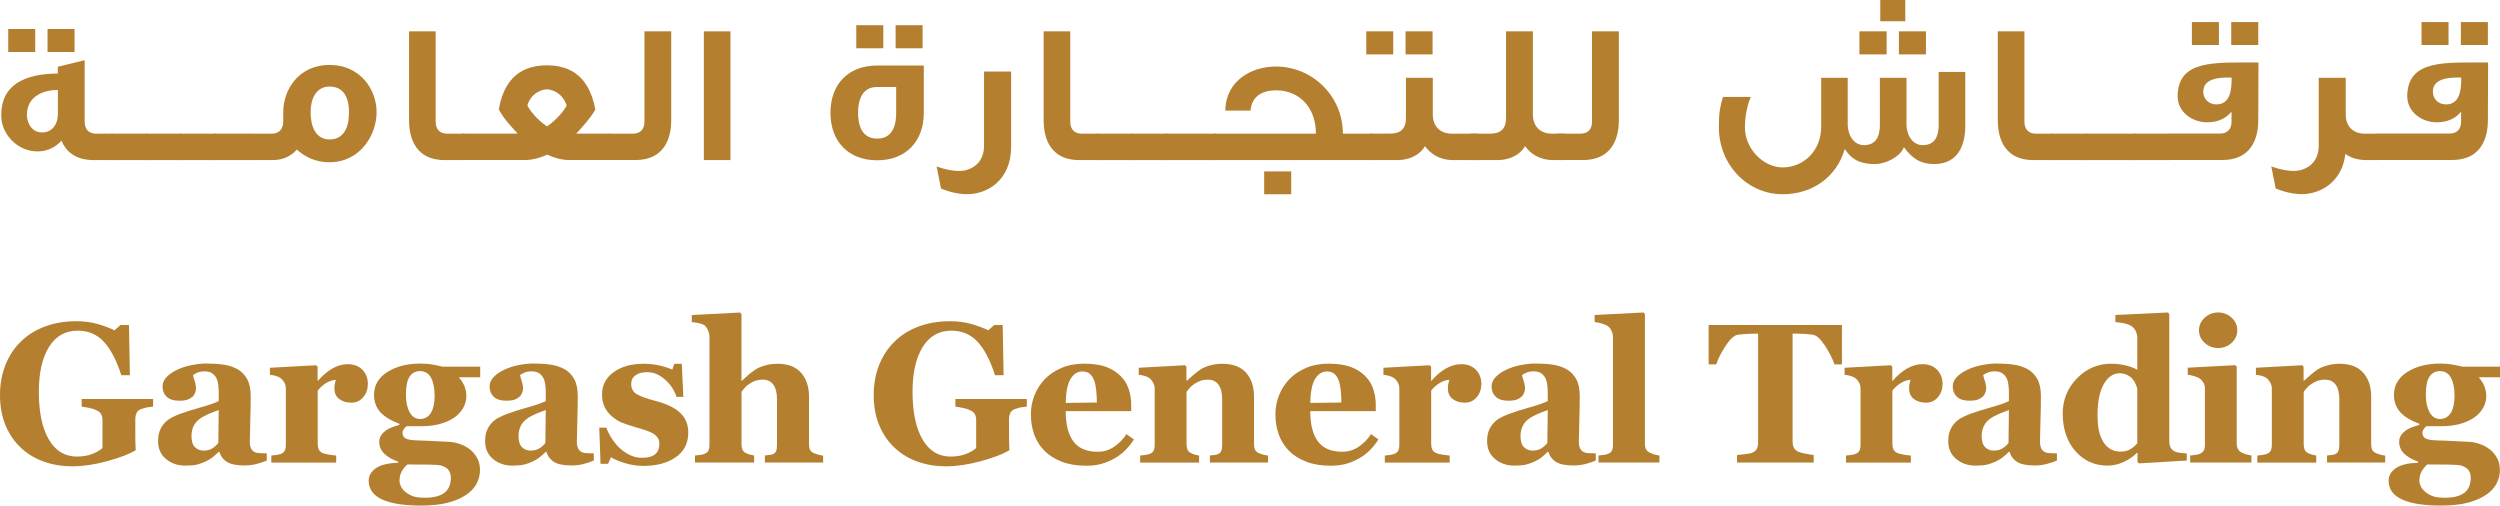
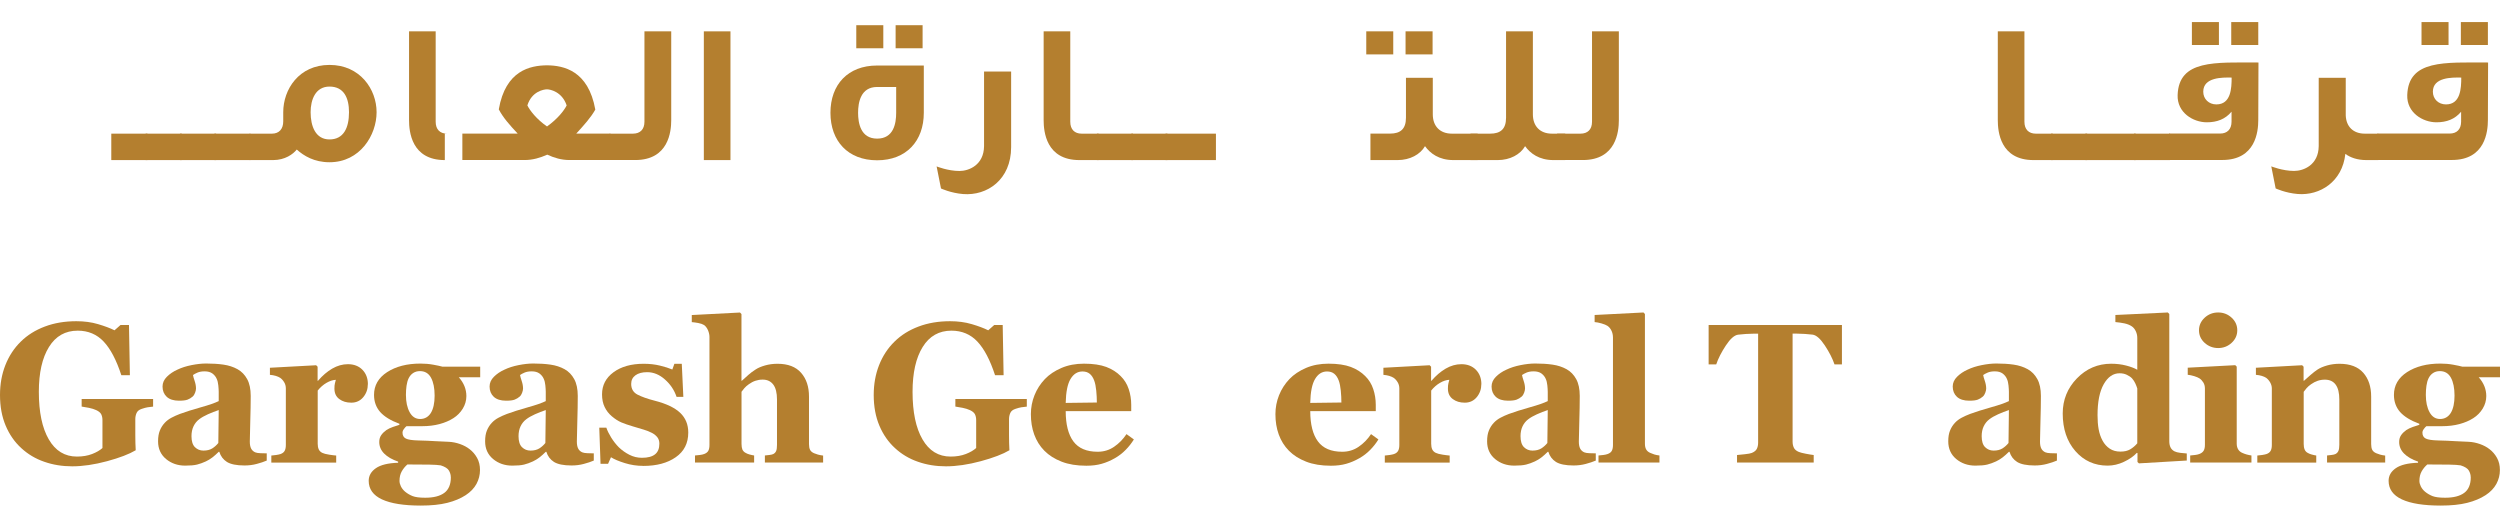
<svg xmlns="http://www.w3.org/2000/svg" id="Layer_2" data-name="Layer 2" viewBox="0 0 497.56 100.63">
  <g id="Layer_1-2" data-name="Layer 1">
    <g>
      <g>
        <path d="M204.33,80.93c-.4,.03-.75,.08-1.06,.13s-.69,.15-1.16,.31c-.53,.17-.87,.44-1.04,.83s-.25,.79-.25,1.22v3.18c0,.65,0,1.16,.02,1.56,.01,.39,.03,.88,.06,1.45-1.29,.77-3.19,1.5-5.7,2.18-2.52,.68-4.83,1.02-6.94,1.02-1.98,0-3.84-.3-5.57-.91-1.74-.6-3.26-1.51-4.57-2.72-1.31-1.2-2.35-2.68-3.1-4.46-.75-1.78-1.13-3.81-1.13-6.1,0-2.14,.35-4.11,1.06-5.93,.71-1.81,1.73-3.38,3.07-4.69,1.31-1.3,2.91-2.3,4.8-3.01,1.88-.71,3.97-1.06,6.26-1.06,1.56,0,3,.19,4.32,.58s2.42,.8,3.28,1.23l1.2-1.06h1.68l.18,10h-1.7c-.98-3.01-2.15-5.24-3.51-6.69s-3.09-2.18-5.17-2.18c-2.47,0-4.38,1.08-5.72,3.24-1.35,2.17-2.02,5.15-2.02,8.94,0,4.03,.66,7.19,1.98,9.46,1.32,2.28,3.19,3.42,5.6,3.42,1.13,0,2.14-.17,3.02-.51,.88-.34,1.56-.74,2.06-1.19v-5.56c0-.46-.09-.85-.25-1.17-.17-.32-.5-.59-1-.82-.39-.18-.87-.33-1.44-.45-.58-.12-1.06-.2-1.45-.25v-1.51h14.22v1.51Z" style="fill: #b47f2f;" />
        <path d="M225.67,87.45c-.45,.74-.99,1.43-1.63,2.08-.63,.65-1.36,1.21-2.17,1.67-.86,.49-1.73,.86-2.62,1.11-.88,.25-1.9,.38-3.04,.38-1.91,0-3.55-.27-4.93-.81-1.38-.54-2.53-1.26-3.43-2.18-.9-.91-1.57-1.99-2.02-3.23-.45-1.24-.66-2.59-.66-4.04,0-1.31,.24-2.57,.72-3.77,.48-1.2,1.17-2.27,2.06-3.21,.87-.91,1.98-1.65,3.31-2.22,1.33-.57,2.82-.85,4.47-.85,1.8,0,3.28,.22,4.44,.65,1.16,.44,2.11,1.05,2.87,1.82,.74,.73,1.27,1.59,1.6,2.59,.33,.99,.5,2.04,.5,3.13v1.25h-13.04c0,2.64,.51,4.65,1.52,6.02,1.02,1.38,2.63,2.07,4.85,2.07,1.21,0,2.3-.33,3.26-.99,.97-.66,1.79-1.5,2.47-2.52l1.47,1.06Zm-7.37-7.33c0-.77-.04-1.56-.12-2.37s-.21-1.47-.4-1.99c-.22-.6-.52-1.06-.9-1.37-.38-.31-.86-.46-1.44-.46-.99,0-1.78,.5-2.38,1.5s-.91,2.59-.96,4.76l6.2-.08Z" style="fill: #b47f2f;" />
-         <path d="M252.4,92.06h-11.6v-1.41c.24-.03,.54-.06,.89-.1,.34-.04,.61-.1,.79-.19,.27-.14,.46-.35,.58-.62s.18-.67,.18-1.2v-9.03c0-1.31-.24-2.3-.73-2.96-.48-.66-1.2-.99-2.14-.99-.52,0-1,.08-1.44,.23-.45,.15-.88,.38-1.31,.68-.37,.26-.67,.52-.9,.79-.23,.27-.42,.51-.57,.72v10.36c0,.45,.06,.82,.19,1.13,.13,.3,.34,.53,.64,.68,.2,.12,.46,.22,.77,.31,.31,.09,.61,.15,.9,.2v1.41h-11.73v-1.41c.32-.03,.65-.06,.97-.11,.33-.05,.61-.11,.84-.18,.41-.14,.69-.36,.85-.66s.23-.68,.23-1.16v-11.23c0-.4-.1-.79-.31-1.17s-.48-.7-.81-.95c-.23-.15-.52-.28-.88-.39-.35-.1-.74-.18-1.17-.21v-1.41l9.2-.5,.29,.29v2.8h.08c.36-.32,.8-.71,1.31-1.16s.99-.81,1.43-1.1c.48-.31,1.1-.57,1.87-.79s1.59-.33,2.47-.33c2.09,0,3.67,.6,4.72,1.79,1.05,1.19,1.57,2.77,1.57,4.74v9.45c0,.48,.07,.86,.21,1.14s.4,.51,.79,.68c.21,.09,.46,.18,.76,.27,.3,.09,.65,.15,1.03,.2v1.41Z" style="fill: #b47f2f;" />
        <path d="M274.34,87.45c-.45,.74-.99,1.43-1.63,2.08-.63,.65-1.36,1.21-2.17,1.67-.86,.49-1.73,.86-2.62,1.11-.88,.25-1.9,.38-3.04,.38-1.91,0-3.55-.27-4.93-.81-1.38-.54-2.53-1.26-3.43-2.18-.9-.91-1.57-1.99-2.02-3.23-.45-1.24-.66-2.59-.66-4.04,0-1.31,.24-2.57,.72-3.77,.48-1.2,1.17-2.27,2.06-3.21,.87-.91,1.98-1.65,3.31-2.22,1.33-.57,2.82-.85,4.47-.85,1.8,0,3.28,.22,4.44,.65,1.16,.44,2.11,1.05,2.87,1.82,.74,.73,1.27,1.59,1.6,2.59,.33,.99,.5,2.04,.5,3.13v1.25h-13.04c0,2.64,.51,4.65,1.52,6.02,1.02,1.38,2.63,2.07,4.85,2.07,1.21,0,2.3-.33,3.26-.99,.97-.66,1.79-1.5,2.47-2.52l1.47,1.06Zm-7.37-7.33c0-.77-.04-1.56-.12-2.37s-.21-1.47-.4-1.99c-.22-.6-.52-1.06-.9-1.37-.38-.31-.86-.46-1.44-.46-.99,0-1.78,.5-2.38,1.5s-.91,2.59-.96,4.76l6.2-.08Z" style="fill: #b47f2f;" />
        <path d="M294.82,76.46c0,.98-.3,1.84-.9,2.57-.61,.74-1.41,1.11-2.39,1.11s-1.74-.24-2.38-.71c-.65-.47-.98-1.17-.98-2.09,0-.45,.03-.8,.1-1.05,.06-.25,.12-.48,.18-.7-.6,.03-1.22,.23-1.87,.61s-1.23,.89-1.74,1.53v10.59c0,.45,.07,.82,.21,1.12,.14,.3,.38,.53,.71,.69,.28,.14,.74,.26,1.38,.36,.63,.1,1.09,.15,1.38,.17v1.41h-12.91v-1.41c.32-.03,.65-.06,.97-.11,.33-.05,.61-.11,.84-.18,.41-.14,.69-.36,.85-.66s.23-.68,.23-1.16v-11.23c0-.46-.11-.88-.33-1.24-.22-.37-.48-.66-.79-.88-.23-.15-.52-.28-.88-.39-.35-.1-.74-.18-1.17-.21v-1.41l9.2-.5,.29,.29v2.8h.08c.89-1.03,1.83-1.84,2.83-2.42,1-.58,2.04-.88,3.12-.88,1.2,0,2.16,.37,2.89,1.11,.72,.74,1.09,1.7,1.09,2.87Z" style="fill: #b47f2f;" />
        <path d="M317.61,91.66c-.56,.24-1.23,.47-2,.67-.77,.21-1.58,.31-2.44,.31-1.58,0-2.74-.24-3.49-.7-.74-.47-1.25-1.14-1.52-2.02h-.12c-.44,.44-.86,.81-1.26,1.12-.4,.31-.84,.57-1.3,.79-.6,.28-1.19,.49-1.75,.63s-1.34,.21-2.35,.21c-1.5,0-2.77-.44-3.83-1.32-1.05-.88-1.58-2.05-1.58-3.51,0-.84,.11-1.55,.35-2.14,.23-.58,.56-1.1,.98-1.55,.39-.42,.84-.75,1.35-1.02,.51-.27,1.06-.52,1.67-.75,1.16-.42,2.55-.87,4.17-1.32,1.63-.45,2.81-.87,3.55-1.23v-1.85c0-.32-.03-.75-.08-1.27s-.16-.97-.33-1.33c-.18-.41-.46-.76-.85-1.05-.39-.28-.9-.42-1.53-.42-.57,0-1.04,.08-1.42,.24-.38,.16-.68,.33-.91,.49,.04,.26,.15,.65,.33,1.18s.27,1.04,.27,1.52c0,.22-.06,.49-.18,.82-.12,.33-.28,.59-.5,.78-.3,.26-.63,.46-1,.6s-.93,.21-1.69,.21c-1.08,0-1.9-.26-2.46-.78-.55-.52-.83-1.2-.83-2.04,0-.72,.29-1.37,.86-1.94s1.27-1.05,2.1-1.42c.81-.39,1.74-.69,2.8-.9,1.05-.21,2.03-.32,2.93-.32,1.25,0,2.39,.07,3.43,.22,1.04,.15,1.98,.45,2.82,.92,.8,.45,1.43,1.1,1.9,1.96,.47,.85,.71,1.97,.71,3.34,0,1.46-.03,3.18-.09,5.17-.06,2-.09,3.31-.09,3.94,0,.58,.09,1.04,.26,1.37,.17,.33,.44,.59,.8,.75,.22,.1,.57,.16,1.03,.18,.47,.02,.9,.03,1.28,.03v1.41Zm-9.57-10.05c-.72,.24-1.44,.53-2.15,.84-.71,.32-1.29,.65-1.74,1-.48,.36-.85,.82-1.12,1.38s-.41,1.22-.41,1.98c0,1.01,.23,1.74,.69,2.19s1.02,.68,1.69,.68c.71,0,1.29-.15,1.75-.43,.46-.29,.86-.65,1.21-1.08l.08-6.56Z" style="fill: #b47f2f;" />
        <path d="M330.29,92.06h-12.15v-1.41c.33-.03,.66-.06,.98-.1s.6-.1,.84-.19c.42-.15,.7-.38,.84-.66,.15-.29,.22-.67,.22-1.15v-21.38c0-.49-.1-.94-.3-1.36-.2-.42-.47-.74-.8-.96-.26-.17-.65-.33-1.17-.48-.52-.15-.98-.24-1.38-.27v-1.41l9.72-.5,.29,.31v25.79c0,.48,.08,.87,.25,1.16,.17,.3,.44,.53,.82,.69,.26,.12,.53,.22,.81,.31,.28,.09,.62,.15,1.01,.2v1.41Z" style="fill: #b47f2f;" />
        <path d="M366.61,72.52h-1.5c-.4-1.17-1.04-2.43-1.92-3.76s-1.69-2.06-2.44-2.16c-.41-.05-.92-.09-1.52-.14-.6-.03-1.12-.06-1.56-.06h-.9v21.48c0,.46,.08,.87,.25,1.22,.16,.36,.49,.63,.98,.84,.3,.12,.75,.24,1.38,.36,.62,.12,1.15,.21,1.59,.26v1.5h-15.26v-1.5c.37-.04,.9-.09,1.57-.16,.68-.07,1.14-.16,1.38-.26,.5-.21,.84-.48,1-.83,.17-.34,.25-.75,.25-1.23v-21.67h-.91c-.43,0-.96,.02-1.56,.06-.6,.04-1.11,.09-1.52,.14-.74,.1-1.56,.82-2.44,2.16s-1.52,2.59-1.91,3.76h-1.51v-7.84h26.53v7.84Z" style="fill: #b47f2f;" />
-         <path d="M386.61,76.46c0,.98-.3,1.84-.9,2.57-.61,.74-1.41,1.11-2.39,1.11s-1.74-.24-2.38-.71c-.65-.47-.98-1.17-.98-2.09,0-.45,.03-.8,.1-1.05,.06-.25,.12-.48,.18-.7-.6,.03-1.22,.23-1.87,.61s-1.23,.89-1.74,1.53v10.59c0,.45,.07,.82,.21,1.12,.14,.3,.38,.53,.71,.69,.28,.14,.74,.26,1.38,.36,.63,.1,1.09,.15,1.38,.17v1.41h-12.91v-1.41c.32-.03,.65-.06,.97-.11,.33-.05,.61-.11,.84-.18,.41-.14,.69-.36,.85-.66s.23-.68,.23-1.16v-11.23c0-.46-.11-.88-.33-1.24-.22-.37-.48-.66-.79-.88-.23-.15-.52-.28-.88-.39-.35-.1-.74-.18-1.17-.21v-1.41l9.2-.5,.29,.29v2.8h.08c.89-1.03,1.83-1.84,2.83-2.42,1-.58,2.04-.88,3.12-.88,1.2,0,2.16,.37,2.89,1.11,.72,.74,1.09,1.7,1.09,2.87Z" style="fill: #b47f2f;" />
        <path d="M409.39,91.66c-.56,.24-1.23,.47-2,.67-.77,.21-1.58,.31-2.44,.31-1.58,0-2.74-.24-3.49-.7-.74-.47-1.25-1.14-1.52-2.02h-.12c-.44,.44-.86,.81-1.26,1.12-.4,.31-.84,.57-1.3,.79-.6,.28-1.19,.49-1.75,.63s-1.34,.21-2.35,.21c-1.5,0-2.77-.44-3.83-1.32-1.05-.88-1.58-2.05-1.58-3.51,0-.84,.11-1.55,.35-2.14,.23-.58,.56-1.1,.98-1.55,.39-.42,.84-.75,1.35-1.02,.51-.27,1.06-.52,1.67-.75,1.16-.42,2.55-.87,4.17-1.32,1.63-.45,2.81-.87,3.55-1.23v-1.85c0-.32-.03-.75-.08-1.27s-.16-.97-.33-1.33c-.18-.41-.46-.76-.85-1.05-.39-.28-.9-.42-1.53-.42-.57,0-1.04,.08-1.42,.24-.38,.16-.68,.33-.91,.49,.04,.26,.15,.65,.33,1.18s.27,1.04,.27,1.52c0,.22-.06,.49-.18,.82-.12,.33-.28,.59-.5,.78-.3,.26-.63,.46-1,.6s-.93,.21-1.69,.21c-1.08,0-1.9-.26-2.46-.78-.55-.52-.83-1.2-.83-2.04,0-.72,.29-1.37,.86-1.94s1.27-1.05,2.1-1.42c.81-.39,1.74-.69,2.8-.9,1.05-.21,2.03-.32,2.93-.32,1.25,0,2.39,.07,3.43,.22,1.04,.15,1.98,.45,2.82,.92,.8,.45,1.43,1.1,1.9,1.96,.47,.85,.71,1.97,.71,3.34,0,1.46-.03,3.18-.09,5.17-.06,2-.09,3.31-.09,3.94,0,.58,.09,1.04,.26,1.37,.17,.33,.44,.59,.8,.75,.22,.1,.57,.16,1.03,.18,.47,.02,.9,.03,1.28,.03v1.41Zm-9.57-10.05c-.72,.24-1.44,.53-2.15,.84-.71,.32-1.29,.65-1.74,1-.48,.36-.85,.82-1.12,1.38s-.41,1.22-.41,1.98c0,1.01,.23,1.74,.69,2.19s1.02,.68,1.69,.68c.71,0,1.29-.15,1.75-.43,.46-.29,.86-.65,1.21-1.08l.08-6.56Z" style="fill: #b47f2f;" />
        <path d="M435.21,91.66l-9.51,.56-.29-.27v-1.78l-.13-.04c-.63,.68-1.48,1.28-2.56,1.78-1.07,.51-2.16,.76-3.25,.76-2.59,0-4.73-.96-6.42-2.89-1.68-1.93-2.52-4.42-2.52-7.49,0-2.71,.94-5.04,2.82-6.98s4.16-2.92,6.83-2.92c1.05,0,2.04,.12,2.97,.36,.93,.24,1.66,.52,2.22,.84v-6.31c0-.48-.09-.92-.29-1.34-.19-.42-.45-.74-.77-.97-.4-.28-.9-.48-1.49-.61-.6-.12-1.2-.21-1.81-.26v-1.41l10.44-.5,.29,.31v25.3c0,.49,.08,.9,.24,1.23s.42,.6,.78,.79c.27,.14,.66,.24,1.18,.31,.52,.06,.94,.1,1.28,.12v1.41Zm-9.84-3.44v-10.9c-.09-.3-.21-.62-.38-.99-.16-.36-.38-.7-.66-1.02-.26-.27-.6-.51-1.03-.71-.43-.21-.91-.31-1.45-.31-1.28,0-2.33,.72-3.16,2.18-.82,1.45-1.23,3.51-1.23,6.16,0,1.04,.07,1.98,.22,2.8,.15,.83,.41,1.59,.78,2.27,.37,.68,.85,1.21,1.44,1.6s1.29,.58,2.11,.58,1.43-.15,1.95-.45c.51-.3,.99-.7,1.42-1.21Z" style="fill: #b47f2f;" />
        <path d="M448.09,92.06h-12.19v-1.41c.33-.03,.66-.06,.98-.1s.6-.1,.83-.19c.41-.15,.7-.38,.87-.66,.17-.29,.25-.67,.25-1.15v-11.23c0-.45-.1-.84-.31-1.19-.21-.34-.46-.61-.77-.82-.23-.15-.58-.3-1.05-.45-.47-.14-.9-.23-1.29-.27v-1.41l9.46-.5,.29,.29v15.32c0,.45,.1,.84,.29,1.15,.2,.32,.47,.55,.83,.7,.26,.12,.54,.22,.85,.31,.31,.09,.63,.15,.96,.2v1.41Zm-2.82-26.32c0,.98-.38,1.81-1.13,2.5-.75,.69-1.65,1.03-2.67,1.03s-1.94-.35-2.69-1.03c-.75-.69-1.13-1.52-1.13-2.5s.38-1.81,1.13-2.51c.75-.69,1.65-1.04,2.69-1.04s1.93,.35,2.68,1.04,1.12,1.53,1.12,2.51Z" style="fill: #b47f2f;" />
        <path d="M474.74,92.06h-11.6v-1.41c.24-.03,.54-.06,.89-.1,.34-.04,.61-.1,.79-.19,.27-.14,.46-.35,.58-.62s.18-.67,.18-1.2v-9.03c0-1.31-.24-2.3-.73-2.96-.48-.66-1.2-.99-2.14-.99-.52,0-1,.08-1.44,.23-.45,.15-.88,.38-1.31,.68-.37,.26-.67,.52-.9,.79-.23,.27-.42,.51-.57,.72v10.36c0,.45,.06,.82,.19,1.13,.13,.3,.34,.53,.64,.68,.2,.12,.46,.22,.77,.31,.31,.09,.61,.15,.9,.2v1.41h-11.73v-1.41c.32-.03,.65-.06,.97-.11,.33-.05,.61-.11,.84-.18,.41-.14,.69-.36,.85-.66s.23-.68,.23-1.16v-11.23c0-.4-.1-.79-.31-1.17s-.48-.7-.81-.95c-.23-.15-.52-.28-.88-.39-.35-.1-.74-.18-1.17-.21v-1.41l9.2-.5,.29,.29v2.8h.08c.36-.32,.8-.71,1.31-1.16s.99-.81,1.43-1.1c.48-.31,1.1-.57,1.87-.79s1.59-.33,2.47-.33c2.09,0,3.67,.6,4.72,1.79,1.05,1.19,1.57,2.77,1.57,4.74v9.45c0,.48,.07,.86,.21,1.14s.4,.51,.79,.68c.21,.09,.46,.18,.76,.27,.3,.09,.65,.15,1.03,.2v1.41Z" style="fill: #b47f2f;" />
        <path d="M497.56,75.08h-4.24c.5,.56,.88,1.16,1.13,1.78,.25,.63,.38,1.28,.38,1.96,0,.89-.24,1.72-.71,2.5-.48,.78-1.1,1.41-1.87,1.9-.78,.5-1.71,.9-2.76,1.18-1.06,.28-2.2,.42-3.44,.42h-3.14c-.15,.12-.33,.3-.51,.56-.19,.25-.28,.49-.28,.73,0,.57,.23,.96,.68,1.18s1.26,.34,2.45,.37c1.17,.03,2.35,.07,3.55,.15,1.19,.07,2.05,.11,2.56,.12,.75,.04,1.48,.19,2.22,.45,.73,.26,1.37,.6,1.91,1.03,.59,.45,1.08,1.02,1.47,1.72,.39,.7,.58,1.51,.58,2.42,0,.98-.24,1.9-.7,2.76-.47,.86-1.19,1.61-2.15,2.24-1.02,.66-2.23,1.17-3.66,1.53-1.42,.36-3.18,.54-5.28,.54-3.38,0-5.96-.41-7.72-1.23s-2.64-2.06-2.64-3.7c0-1.02,.48-1.85,1.43-2.51,.95-.66,2.43-1.02,4.43-1.08v-.23c-1.18-.4-2.11-.93-2.77-1.59s-.99-1.44-.99-2.31c0-.54,.13-1,.4-1.38,.26-.37,.6-.7,1.01-.99,.36-.24,.8-.45,1.31-.63,.51-.18,.95-.31,1.29-.42v-.21c-1.73-.64-3.01-1.43-3.83-2.35-.81-.93-1.22-2.06-1.22-3.4,0-1.89,.87-3.4,2.61-4.53,1.75-1.13,3.95-1.7,6.63-1.7,.87,0,1.72,.07,2.54,.22,.81,.15,1.44,.28,1.86,.4h7.49v2.1Zm-5.83,19.89c0-.44-.12-.87-.36-1.3-.24-.43-.79-.78-1.64-1.05-.46-.08-1.22-.13-2.28-.15s-2.52-.03-4.36-.03c-.45,.39-.82,.84-1.12,1.37-.3,.53-.45,1.16-.45,1.91,0,.32,.09,.68,.27,1.06s.46,.75,.85,1.08c.45,.37,.95,.66,1.5,.88,.55,.21,1.38,.32,2.5,.32,1.66,0,2.92-.32,3.79-.96,.87-.64,1.31-1.68,1.31-3.1Zm-3.22-16.23c0-1.5-.24-2.69-.72-3.57-.48-.87-1.21-1.31-2.2-1.31-.51,0-.94,.12-1.32,.36-.38,.24-.68,.58-.91,1.03-.22,.44-.36,.95-.44,1.53-.08,.59-.12,1.19-.12,1.81,0,1.4,.25,2.56,.74,3.45,.49,.9,1.19,1.35,2.09,1.35s1.64-.41,2.14-1.22c.49-.81,.74-1.96,.74-3.43Z" style="fill: #b47f2f;" />
      </g>
      <g>
-         <path d="M18.64,31.86c-3.79,0-5.57-1.86-6.41-3.87-.83,.95-2.53,2.29-5.18,2.13-3.76-.2-6.76-3.52-6.8-6.99-.12-6.25,4.66-8.46,11.26-8.5v-1.35l5.34-1.3v12.25c0,1.54,.87,2.37,2.25,2.37h3.36v5.26h-3.83ZM7.01,5.77v4.58H1.64V5.77H7.01Zm4.51,12.13c-2.73,0-6.05,1.14-6.17,4.82-.04,1.35,.71,3.6,2.97,3.64,1.74,.04,3.2-1.23,3.2-3.76v-4.7Zm3.32-12.13v4.58h-5.38V5.77h5.38Z" style="fill: #b47f2f;" />
        <path d="M29.34,31.86h-7.19v-5.26h7.19v5.26Z" style="fill: #b47f2f;" />
        <path d="M36.18,31.86h-7.19v-5.26h7.19v5.26Z" style="fill: #b47f2f;" />
        <path d="M43.01,31.86h-7.19v-5.26h7.19v5.26Z" style="fill: #b47f2f;" />
        <path d="M49.85,31.86h-7.19v-5.26h7.19v5.26Z" style="fill: #b47f2f;" />
        <path d="M49.65,31.86v-5.26h4.47c1.42,0,2.25-.91,2.25-2.45v-1.82c0-4.54,3.12-9.41,9.21-9.41s9.37,4.86,9.37,9.41-3.28,9.96-9.37,9.96c-3.04,0-5.1-1.26-6.52-2.53-.71,.91-2.33,2.1-4.7,2.1h-4.7Zm15.93-14.63c-2.77,0-3.76,2.57-3.76,5.1,0,2.81,.99,5.42,3.76,5.42s3.88-2.25,3.88-5.42c0-2.8-.99-5.1-3.88-5.1Z" style="fill: #b47f2f;" />
-         <path d="M88.53,31.86c-6.64,0-7.12-5.69-7.12-7.94V6.24h5.3V24.23c0,1.54,.87,2.37,2.25,2.37h3.4v5.26h-3.83Z" style="fill: #b47f2f;" />
+         <path d="M88.53,31.86c-6.64,0-7.12-5.69-7.12-7.94V6.24h5.3V24.23c0,1.54,.87,2.37,2.25,2.37h3.4h-3.83Z" style="fill: #b47f2f;" />
        <path d="M108.91,13c3.24,.04,8.18,1.02,9.57,8.81-.91,1.62-2.21,3.04-3.79,4.78h6.8v5.26h-8.14c-1.62,0-3.04-.43-4.43-1.07-1.42,.63-2.89,1.07-4.51,1.07h-12.39v-5.26h11.01c-1.62-1.74-2.89-3.16-3.76-4.82,1.34-7.79,6.29-8.73,9.57-8.77h.08Zm-3.95,7.98c.51,1.03,1.82,2.73,3.91,4.19,2.1-1.5,3.4-3.16,3.91-4.19-.91-2.73-3.28-3.2-3.91-3.2s-3.04,.39-3.91,3.2Z" style="fill: #b47f2f;" />
        <path d="M121.31,31.86v-5.26h4.66c1.42,0,2.29-.83,2.29-2.37V6.24h5.33V23.91c0,2.26-.51,7.94-7.16,7.94h-5.14Z" style="fill: #b47f2f;" />
        <path d="M145.38,31.86h-5.3V6.24h5.3V31.86Z" style="fill: #b47f2f;" />
        <path d="M183.86,22.45c0,5.61-3.48,9.45-9.29,9.45s-9.29-3.83-9.29-9.45,3.48-9.41,9.29-9.41h9.29v9.41Zm-13.44-17.43v4.59h5.38V5.02h-5.38Zm4.15,12.29c-3.28,0-3.79,3.09-3.79,5.14s.51,5.14,3.79,5.14,3.79-3,3.79-5.14v-5.14h-3.79Zm3.68-12.29v4.59h5.37V5.02h-5.37Z" style="fill: #b47f2f;" />
        <path d="M195.86,14.23h5.38v15.06c0,6.48-4.78,9.72-9.57,9.33-2.45-.2-4.39-1.11-4.39-1.11l-.87-4.39s2.25,.91,4.54,.91c1.9,0,4.86-1.19,4.9-4.94V14.23Z" style="fill: #b47f2f;" />
        <path d="M214.83,31.86c-6.64,0-7.12-5.69-7.12-7.94V6.24h5.3V24.23c0,1.54,.87,2.37,2.25,2.37h3.4v5.26h-3.83Z" style="fill: #b47f2f;" />
        <path d="M225.5,31.86h-7.19v-5.26h7.19v5.26Z" style="fill: #b47f2f;" />
        <path d="M232.34,31.86h-7.19v-5.26h7.19v5.26Z" style="fill: #b47f2f;" />
        <path d="M242,31.86h-10.03v-5.26h10.03v5.26Z" style="fill: #b47f2f;" />
-         <path d="M243.86,22.02c.12-6.09,5.34-8.78,10.08-8.78,7.19,0,13.32,5.81,13.32,13.36h5.81v5.26h-31.42v-5.26h20.24c.04-4.9-3.01-8.62-7.94-8.62-2.65,0-4.82,1.11-5.06,4.03h-5.02Zm13.12,12.09v4.55h-5.38v-4.55h5.38Z" style="fill: #b47f2f;" />
        <path d="M277.29,6.24v4.59h-5.37V6.24h5.37Zm-4.54,25.61v-5.26h3.91c2.05,0,3.16-.91,3.16-3.16v-7.94h5.34v7.28c0,2.33,1.42,3.83,3.79,3.83h5.14v5.26h-4.82c-2.89,0-4.63-1.34-5.66-2.77-.95,1.66-3,2.77-5.45,2.77h-5.42Zm12.37-25.61v4.59h-5.38V6.24h5.38Z" style="fill: #b47f2f;" />
        <path d="M292.67,31.86v-5.26h3.91c2.05,0,3.16-.91,3.16-3.16V6.24h5.34V22.77c0,2.33,1.42,3.83,3.79,3.83h2.65v5.26h-2.33c-2.89,0-4.63-1.34-5.66-2.77-.95,1.66-3,2.77-5.45,2.77h-5.42Z" style="fill: #b47f2f;" />
        <path d="M309.9,31.86v-5.26h4.66c1.42,0,2.29-.83,2.29-2.37V6.24h5.34V23.91c0,2.26-.51,7.94-7.16,7.94h-5.14Z" style="fill: #b47f2f;" />
-         <path d="M362.44,15.49h5.3v9.29c.08,2.61,1.54,4.11,3.2,4.11,2.61,0,3.16-1.98,3.2-3.88V15.49h5.3v9.29c.08,2.61,1.54,4.11,3.2,4.11,2.61,0,3.16-1.98,3.2-3.88V14.31h5.3v10.71c0,3.91-1.46,7.63-6.2,7.63-2.69,0-4.35-1.07-6.01-3.36-.75,1.94-3.68,3.36-5.69,3.36-2.45,0-4.51-.51-6.08-3-1.62,5.61-6.48,9.01-12.37,9.01-6.95,0-12.69-5.81-12.69-13.32,0-2.61,.16-3.95,.83-6.05h5.54s-1.19,2.41-1.19,6.05c0,4.27,3.68,7.98,7.51,7.98,4.07,0,7.67-3.2,7.67-8.1V15.49Zm13.05-9.25v4.59h-5.42V6.24h5.42Zm3.71-6.24V4.23h-4.98V0h4.98Zm4.11,6.24v4.59h-5.38V6.24h5.38Z" style="fill: #b47f2f;" />
        <path d="M404.72,31.86c-6.64,0-7.11-5.69-7.11-7.94V6.24h5.3V24.23c0,1.54,.87,2.37,2.25,2.37h3.4v5.26h-3.83Z" style="fill: #b47f2f;" />
        <path d="M415.39,31.86h-7.19v-5.26h7.19v5.26Z" style="fill: #b47f2f;" />
        <path d="M425.06,31.86h-10.03v-5.26h10.03v5.26Z" style="fill: #b47f2f;" />
        <path d="M431.9,31.86h-7.19v-5.26h7.19v5.26Z" style="fill: #b47f2f;" />
        <path d="M444.11,22.25c-1.23,1.46-2.85,2.09-4.9,2.09-2.73,0-5.93-1.93-5.81-5.42,.24-7.07,7.43-6.48,16.09-6.48l-.04,11.46c0,2.26-.51,7.94-7.15,7.94h-10.59v-5.26h10.16c1.38,0,2.26-.83,2.26-2.37v-1.98Zm-2.49-17.87v4.58h-5.38V4.39h5.38Zm-3.12,13.87c0,1.46,1.11,2.53,2.61,2.53,2.92,0,3.04-3.24,3.04-5.34-1.86-.04-5.65-.08-5.65,2.81Zm10.95-13.87v4.58h-5.38V4.39h5.38Z" style="fill: #b47f2f;" />
        <path d="M457.3,38.61c-2.45-.2-4.39-1.11-4.39-1.11l-.87-4.39s2.25,.91,4.54,.91c1.9,0,4.86-1.19,4.9-4.94V15.49h5.38v7.47c.08,2.21,1.46,3.64,3.79,3.64h2.69v5.26h-2.37c-1.82,0-3.2-.51-4.19-1.23-.59,5.54-5.06,8.34-9.48,7.98Z" style="fill: #b47f2f;" />
        <path d="M489.81,22.25c-1.23,1.46-2.85,2.09-4.9,2.09-2.73,0-5.93-1.93-5.81-5.42,.24-7.07,7.43-6.48,16.09-6.48l-.04,11.46c0,2.26-.51,7.94-7.15,7.94h-14.85v-5.26h14.41c1.38,0,2.26-.83,2.26-2.37v-1.98Zm-2.49-17.87v4.58h-5.38V4.39h5.38Zm-3.12,13.87c0,1.46,1.11,2.53,2.61,2.53,2.92,0,3.04-3.24,3.04-5.34-1.86-.04-5.65-.08-5.65,2.81Zm10.95-13.87v4.58h-5.38V4.39h5.38Z" style="fill: #b47f2f;" />
      </g>
      <path d="M30.44,80.93c-.4,.03-.75,.08-1.06,.13s-.69,.15-1.16,.31c-.53,.17-.87,.44-1.04,.83s-.25,.79-.25,1.22v3.18c0,.65,0,1.16,.02,1.56,.01,.39,.03,.88,.06,1.45-1.29,.77-3.19,1.5-5.7,2.18-2.52,.68-4.83,1.02-6.94,1.02-1.98,0-3.84-.3-5.57-.91-1.74-.6-3.26-1.51-4.57-2.72-1.31-1.2-2.35-2.68-3.1-4.46-.75-1.78-1.13-3.81-1.13-6.1,0-2.14,.35-4.11,1.06-5.93,.71-1.81,1.73-3.38,3.07-4.69,1.31-1.3,2.91-2.3,4.8-3.01,1.88-.71,3.97-1.06,6.26-1.06,1.56,0,3,.19,4.32,.58s2.42,.8,3.28,1.23l1.2-1.06h1.68l.18,10h-1.7c-.98-3.01-2.15-5.24-3.51-6.69s-3.09-2.18-5.17-2.18c-2.47,0-4.38,1.08-5.72,3.24-1.35,2.17-2.02,5.15-2.02,8.94,0,4.03,.66,7.19,1.98,9.46,1.32,2.28,3.19,3.42,5.6,3.42,1.13,0,2.14-.17,3.02-.51,.88-.34,1.56-.74,2.06-1.19v-5.56c0-.46-.09-.85-.25-1.17-.17-.32-.5-.59-1-.82-.39-.18-.87-.33-1.44-.45-.58-.12-1.06-.2-1.45-.25v-1.51h14.22v1.51Z" style="fill: #b47f2f;" />
      <path d="M53.1,91.66c-.56,.24-1.23,.47-2,.67-.77,.21-1.58,.31-2.44,.31-1.58,0-2.74-.24-3.49-.7-.74-.47-1.25-1.14-1.52-2.02h-.12c-.44,.44-.86,.81-1.26,1.12-.4,.31-.84,.57-1.3,.79-.6,.28-1.19,.49-1.75,.63s-1.34,.21-2.35,.21c-1.5,0-2.77-.44-3.83-1.32-1.05-.88-1.58-2.05-1.58-3.51,0-.84,.11-1.55,.35-2.14,.23-.58,.56-1.1,.98-1.55,.39-.42,.84-.75,1.35-1.02,.51-.27,1.06-.52,1.67-.75,1.16-.42,2.55-.87,4.17-1.32,1.63-.45,2.81-.87,3.55-1.23v-1.85c0-.32-.03-.75-.08-1.27s-.16-.97-.33-1.33c-.18-.41-.46-.76-.85-1.05-.39-.28-.9-.42-1.53-.42-.57,0-1.04,.08-1.42,.24-.38,.16-.68,.33-.91,.49,.04,.26,.15,.65,.33,1.18s.27,1.04,.27,1.52c0,.22-.06,.49-.18,.82-.12,.33-.28,.59-.5,.78-.3,.26-.63,.46-1,.6s-.93,.21-1.69,.21c-1.08,0-1.9-.26-2.46-.78-.55-.52-.83-1.2-.83-2.04,0-.72,.29-1.37,.86-1.94s1.27-1.05,2.1-1.42c.81-.39,1.74-.69,2.8-.9,1.05-.21,2.03-.32,2.93-.32,1.25,0,2.39,.07,3.43,.22,1.04,.15,1.98,.45,2.82,.92,.8,.45,1.43,1.1,1.9,1.96,.47,.85,.71,1.97,.71,3.34,0,1.46-.03,3.18-.09,5.17-.06,2-.09,3.31-.09,3.94,0,.58,.09,1.04,.26,1.37,.17,.33,.44,.59,.8,.75,.22,.1,.57,.16,1.03,.18,.47,.02,.9,.03,1.28,.03v1.41Zm-9.57-10.05c-.72,.24-1.44,.53-2.15,.84-.71,.32-1.29,.65-1.74,1-.48,.36-.85,.82-1.12,1.38s-.41,1.22-.41,1.98c0,1.01,.23,1.74,.69,2.19s1.02,.68,1.69,.68c.71,0,1.29-.15,1.75-.43,.46-.29,.86-.65,1.21-1.08l.08-6.56Z" style="fill: #b47f2f;" />
      <path d="M73.21,76.46c0,.98-.3,1.84-.9,2.57-.61,.74-1.41,1.11-2.39,1.11s-1.74-.24-2.38-.71c-.65-.47-.98-1.17-.98-2.09,0-.45,.03-.8,.1-1.05,.06-.25,.12-.48,.18-.7-.6,.03-1.22,.23-1.87,.61s-1.23,.89-1.74,1.53v10.59c0,.45,.07,.82,.21,1.12,.14,.3,.38,.53,.71,.69,.28,.14,.74,.26,1.38,.36,.63,.1,1.09,.15,1.38,.17v1.41h-12.91v-1.41c.32-.03,.65-.06,.97-.11,.33-.05,.61-.11,.84-.18,.41-.14,.69-.36,.85-.66s.23-.68,.23-1.16v-11.23c0-.46-.11-.88-.33-1.24-.22-.37-.48-.66-.79-.88-.23-.15-.52-.28-.88-.39-.35-.1-.74-.18-1.17-.21v-1.41l9.2-.5,.29,.29v2.8h.08c.89-1.03,1.83-1.84,2.83-2.42,1-.58,2.04-.88,3.12-.88,1.2,0,2.16,.37,2.89,1.11,.72,.74,1.09,1.7,1.09,2.87Z" style="fill: #b47f2f;" />
      <path d="M95.55,75.08h-4.24c.5,.56,.88,1.16,1.13,1.78,.25,.63,.38,1.28,.38,1.96,0,.89-.24,1.72-.71,2.5-.48,.78-1.1,1.41-1.87,1.9-.78,.5-1.71,.9-2.76,1.18-1.06,.28-2.2,.42-3.44,.42h-3.14c-.15,.12-.33,.3-.51,.56-.19,.25-.28,.49-.28,.73,0,.57,.23,.96,.68,1.18s1.26,.34,2.45,.37c1.17,.03,2.35,.07,3.55,.15,1.19,.07,2.05,.11,2.56,.12,.75,.04,1.48,.19,2.22,.45,.73,.26,1.37,.6,1.91,1.03,.59,.45,1.08,1.02,1.47,1.72,.39,.7,.58,1.51,.58,2.42,0,.98-.24,1.9-.7,2.76-.47,.86-1.19,1.61-2.15,2.24-1.02,.66-2.23,1.17-3.66,1.53-1.42,.36-3.18,.54-5.28,.54-3.38,0-5.96-.41-7.72-1.23s-2.64-2.06-2.64-3.7c0-1.02,.48-1.85,1.43-2.51,.95-.66,2.43-1.02,4.43-1.08v-.23c-1.18-.4-2.11-.93-2.77-1.59s-.99-1.44-.99-2.31c0-.54,.13-1,.4-1.38,.26-.37,.6-.7,1.01-.99,.36-.24,.8-.45,1.31-.63,.51-.18,.95-.31,1.29-.42v-.21c-1.73-.64-3.01-1.43-3.83-2.35-.81-.93-1.22-2.06-1.22-3.4,0-1.89,.87-3.4,2.61-4.53,1.75-1.13,3.95-1.7,6.63-1.7,.87,0,1.72,.07,2.54,.22,.81,.15,1.44,.28,1.86,.4h7.49v2.1Zm-5.83,19.89c0-.44-.12-.87-.36-1.3-.24-.43-.79-.78-1.64-1.05-.46-.08-1.22-.13-2.28-.15s-2.52-.03-4.36-.03c-.45,.39-.82,.84-1.12,1.37-.3,.53-.45,1.16-.45,1.91,0,.32,.09,.68,.27,1.06s.46,.75,.85,1.08c.45,.37,.95,.66,1.5,.88,.55,.21,1.38,.32,2.5,.32,1.66,0,2.92-.32,3.79-.96,.87-.64,1.31-1.68,1.31-3.1Zm-3.22-16.23c0-1.5-.24-2.69-.72-3.57-.48-.87-1.21-1.31-2.2-1.31-.51,0-.94,.12-1.32,.36-.38,.24-.68,.58-.91,1.03-.22,.44-.36,.95-.44,1.53-.08,.59-.12,1.19-.12,1.81,0,1.4,.25,2.56,.74,3.45,.49,.9,1.19,1.35,2.09,1.35s1.64-.41,2.14-1.22c.49-.81,.74-1.96,.74-3.43Z" style="fill: #b47f2f;" />
      <path d="M118.19,91.66c-.56,.24-1.23,.47-2,.67-.77,.21-1.58,.31-2.44,.31-1.58,0-2.74-.24-3.49-.7-.74-.47-1.25-1.14-1.52-2.02h-.12c-.44,.44-.86,.81-1.26,1.12-.4,.31-.84,.57-1.3,.79-.6,.28-1.19,.49-1.75,.63s-1.34,.21-2.35,.21c-1.5,0-2.77-.44-3.83-1.32-1.05-.88-1.58-2.05-1.58-3.51,0-.84,.11-1.55,.35-2.14,.23-.58,.56-1.1,.98-1.55,.39-.42,.84-.75,1.35-1.02,.51-.27,1.06-.52,1.67-.75,1.16-.42,2.55-.87,4.17-1.32,1.63-.45,2.81-.87,3.55-1.23v-1.85c0-.32-.03-.75-.08-1.27s-.16-.97-.33-1.33c-.18-.41-.46-.76-.85-1.05-.39-.28-.9-.42-1.53-.42-.57,0-1.04,.08-1.42,.24-.38,.16-.68,.33-.91,.49,.04,.26,.15,.65,.33,1.18s.27,1.04,.27,1.52c0,.22-.06,.49-.18,.82-.12,.33-.28,.59-.5,.78-.3,.26-.63,.46-1,.6s-.93,.21-1.69,.21c-1.08,0-1.9-.26-2.46-.78-.55-.52-.83-1.2-.83-2.04,0-.72,.29-1.37,.86-1.94s1.27-1.05,2.1-1.42c.81-.39,1.74-.69,2.8-.9,1.05-.21,2.03-.32,2.93-.32,1.25,0,2.39,.07,3.43,.22,1.04,.15,1.98,.45,2.82,.92,.8,.45,1.43,1.1,1.9,1.96,.47,.85,.71,1.97,.71,3.34,0,1.46-.03,3.18-.09,5.17-.06,2-.09,3.31-.09,3.94,0,.58,.09,1.04,.26,1.37,.17,.33,.44,.59,.8,.75,.22,.1,.57,.16,1.03,.18,.47,.02,.9,.03,1.28,.03v1.41Zm-9.57-10.05c-.72,.24-1.44,.53-2.15,.84-.71,.32-1.29,.65-1.74,1-.48,.36-.85,.82-1.12,1.38s-.41,1.22-.41,1.98c0,1.01,.23,1.74,.69,2.19s1.02,.68,1.69,.68c.71,0,1.29-.15,1.75-.43,.46-.29,.86-.65,1.21-1.08l.08-6.56Z" style="fill: #b47f2f;" />
      <path d="M128.02,92.72c-1.25,0-2.47-.18-3.65-.55-1.19-.37-2.11-.75-2.77-1.17l-.58,1.31h-1.5l-.25-7.19h1.41c.19,.58,.51,1.23,.96,1.96,.45,.72,.96,1.38,1.54,1.96,.6,.57,1.29,1.07,2.08,1.47,.78,.4,1.61,.6,2.5,.6,1.17,0,2.04-.23,2.61-.69,.57-.45,.86-1.16,.86-2.11,0-.51-.13-.93-.39-1.27-.26-.33-.61-.63-1.06-.87-.5-.26-1.05-.48-1.65-.66-.6-.18-1.33-.4-2.21-.66s-1.63-.52-2.25-.78c-.63-.27-1.27-.68-1.94-1.25-.58-.5-1.05-1.1-1.39-1.81-.35-.71-.52-1.55-.52-2.53,0-1.81,.76-3.28,2.29-4.4,1.53-1.12,3.52-1.68,5.99-1.68,1.17,0,2.25,.12,3.23,.36,.99,.24,1.81,.5,2.48,.78l.41-1.14h1.47l.31,6.58h-1.35c-.45-1.34-1.22-2.49-2.32-3.46-1.09-.97-2.27-1.45-3.53-1.45-.99,0-1.77,.21-2.33,.62s-.85,.98-.85,1.72c0,.98,.42,1.69,1.24,2.12s1.99,.85,3.48,1.23c2.3,.59,3.98,1.4,5.05,2.42,1.06,1.02,1.59,2.32,1.59,3.91,0,2.11-.82,3.74-2.48,4.9-1.65,1.16-3.81,1.74-6.47,1.74Z" style="fill: #b47f2f;" />
      <path d="M163.83,92.06h-11.6v-1.41c.26-.03,.56-.06,.91-.1s.6-.1,.77-.19c.27-.14,.46-.35,.57-.62,.11-.27,.16-.67,.16-1.2v-9.03c0-1.32-.25-2.32-.74-2.97-.5-.66-1.2-.99-2.11-.99-.51,0-.99,.08-1.44,.23-.45,.15-.88,.38-1.3,.68-.37,.26-.67,.52-.9,.79-.23,.27-.42,.51-.57,.72v10.36c0,.48,.06,.85,.17,1.13,.12,.27,.33,.51,.66,.68,.19,.12,.45,.22,.76,.31,.32,.09,.62,.15,.92,.2v1.41h-11.77v-1.41c.33-.03,.66-.06,.98-.1s.6-.1,.84-.19c.41-.15,.69-.38,.84-.66,.15-.29,.22-.67,.22-1.15v-21.51c0-.41-.1-.85-.29-1.31-.2-.46-.46-.81-.81-1.05-.26-.16-.63-.3-1.11-.39-.49-.09-.93-.15-1.31-.18v-1.41l9.6-.5,.29,.31v13.27h.08c.49-.44,.93-.83,1.32-1.19,.39-.35,.87-.71,1.44-1.07,.47-.31,1.09-.57,1.86-.79s1.59-.33,2.48-.33c2.08,0,3.64,.6,4.69,1.8s1.57,2.77,1.57,4.73v9.45c0,.48,.07,.86,.21,1.14,.14,.28,.4,.51,.79,.68,.23,.1,.49,.19,.77,.27s.63,.15,1.04,.2v1.41Z" style="fill: #b47f2f;" />
    </g>
  </g>
</svg>